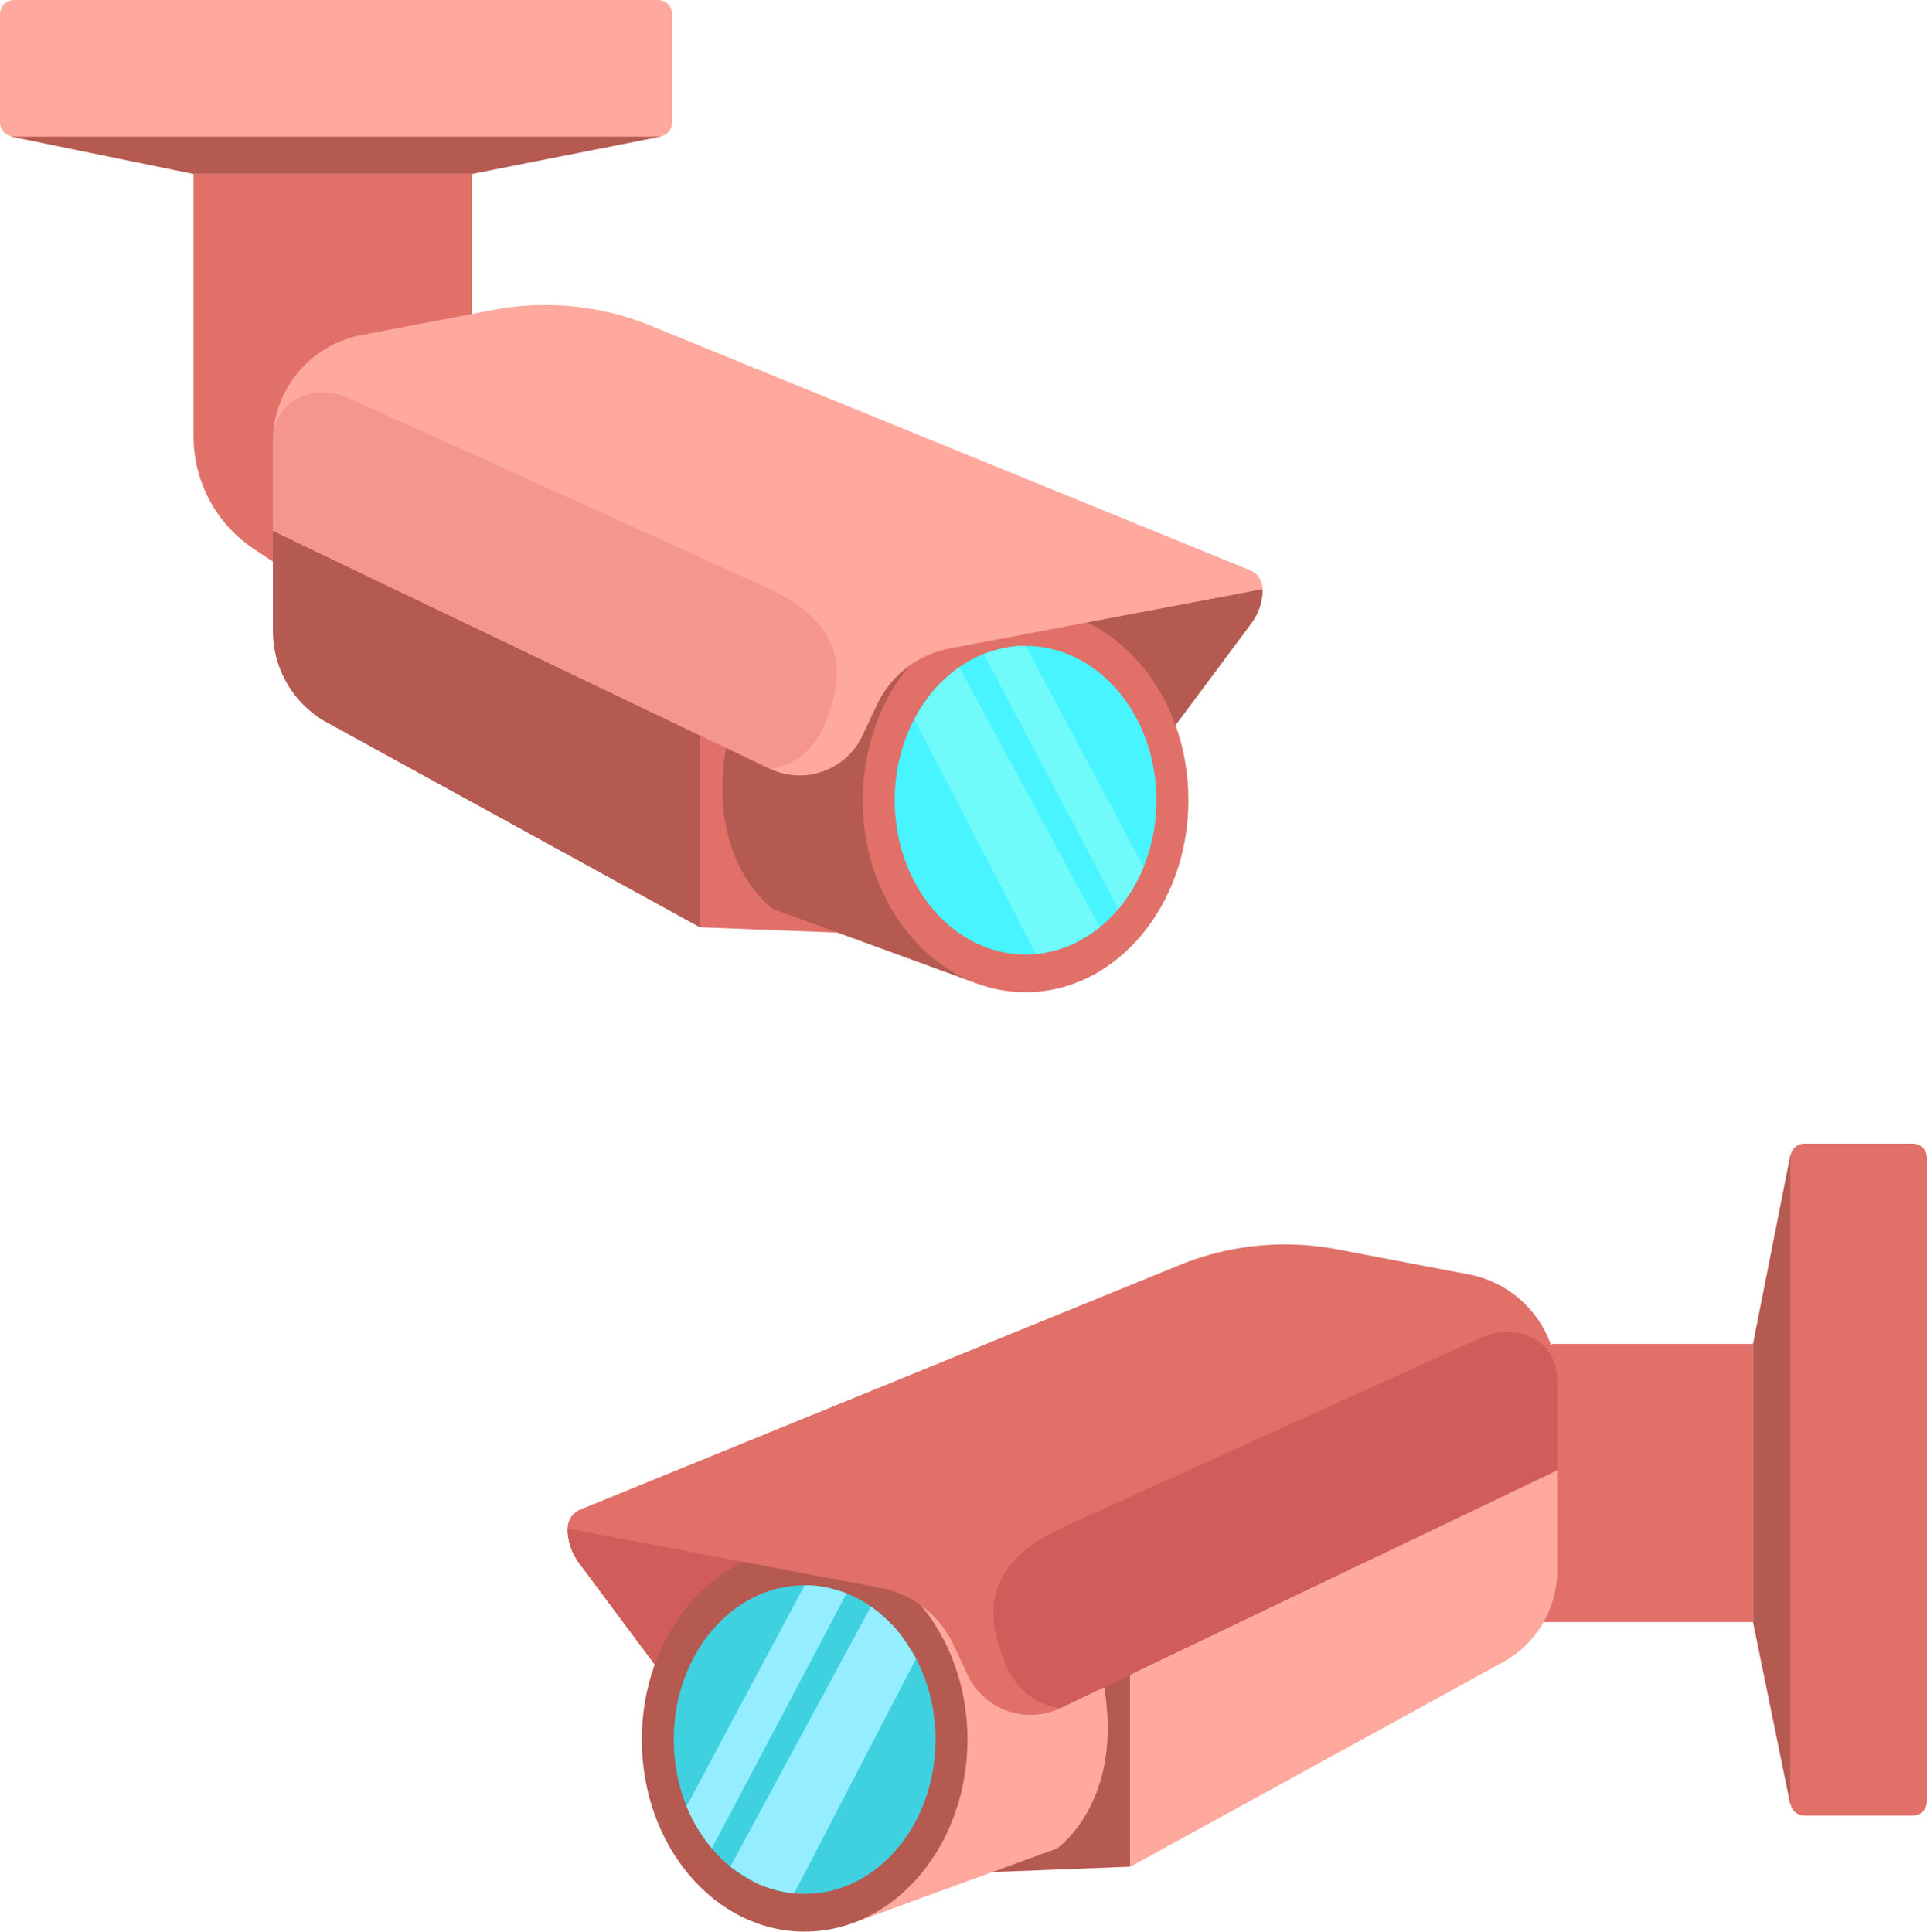
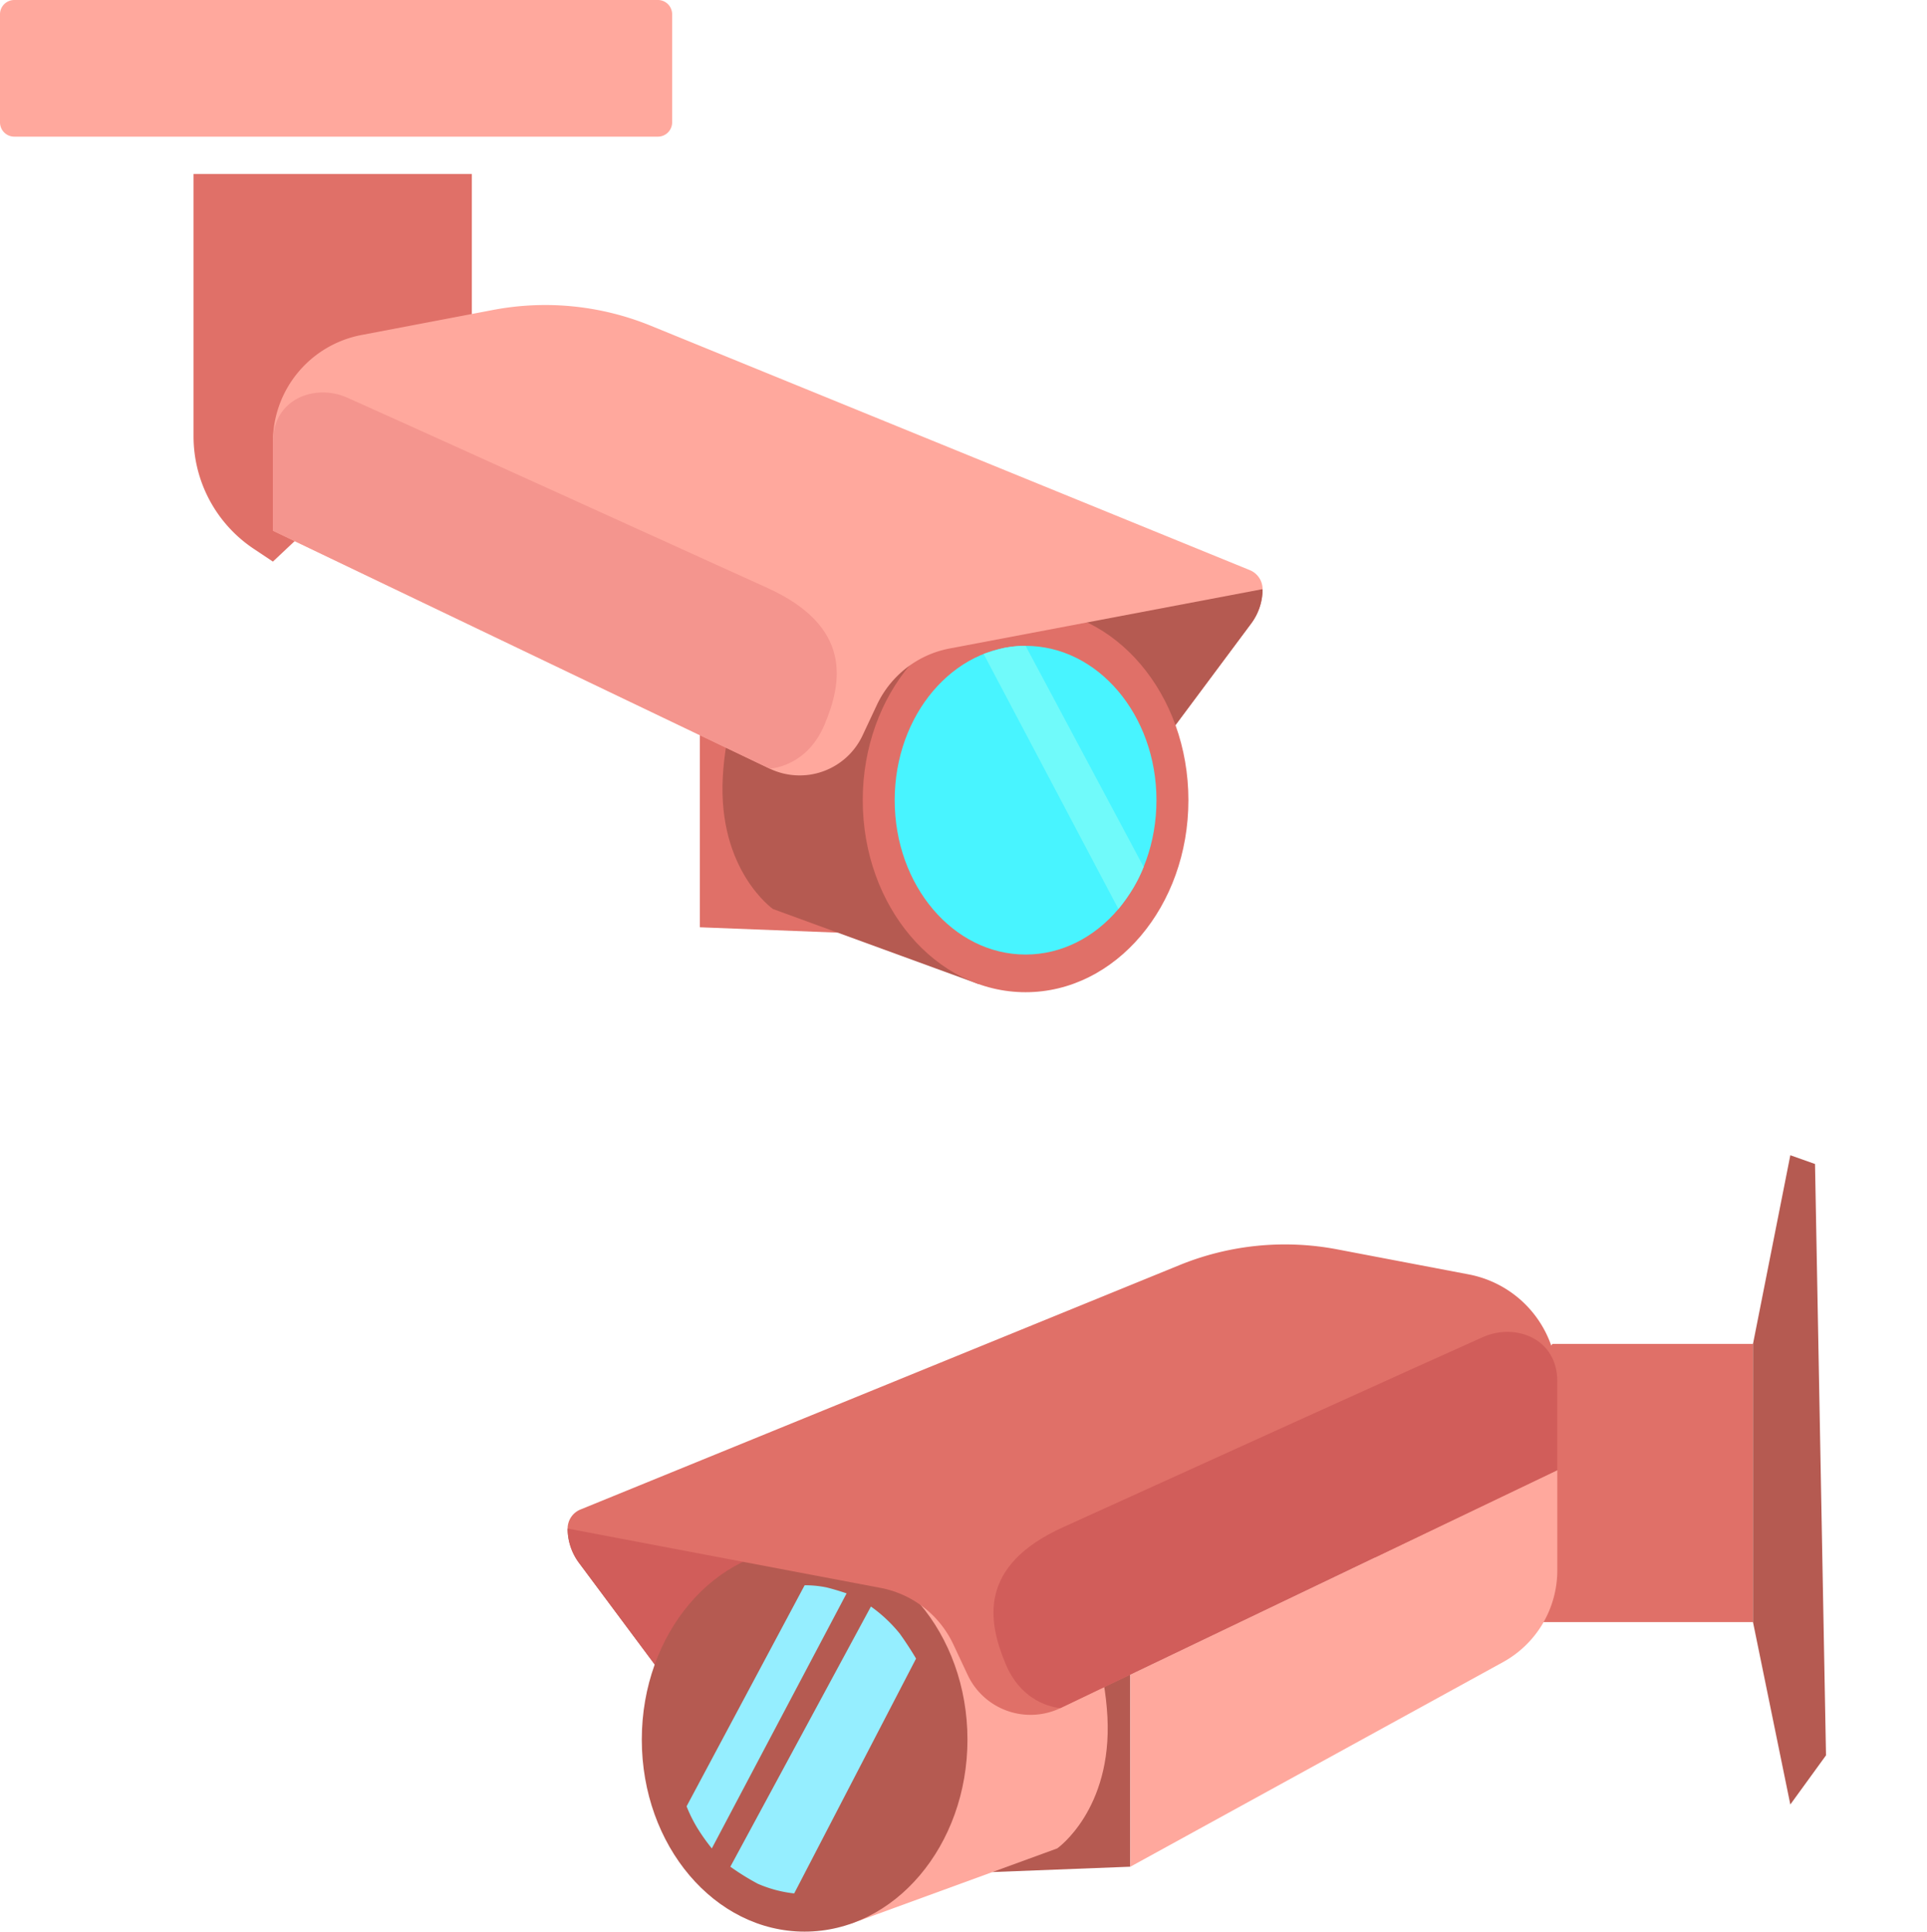
<svg xmlns="http://www.w3.org/2000/svg" width="370.609" height="371.576" viewBox="0 0 370.609 371.576">
  <g id="Groupe_1481" data-name="Groupe 1481" transform="translate(-20694.8 -6465.362)">
    <path id="Tracé_44815" data-name="Tracé 44815" d="M164.548,139.828v38.555l-38.262,36.011-3.69-2.462A26.006,26.006,0,0,1,111.024,190.3V139.828Z" transform="translate(20621 6359)" fill="#e07068" />
-     <path id="Tracé_44816" data-name="Tracé 44816" d="M200.84,132.648l-36.292,7.179H111.024L75.94,132.648l9.456-6.862L199.153,127.9Z" transform="translate(20621 6359)" fill="#b55a51" />
    <path id="Tracé_44817" data-name="Tracé 44817" d="M203.07,109.108V129.9a2.745,2.745,0,0,1-2.746,2.746H76.546A2.747,2.747,0,0,1,73.8,129.9V109.108a2.747,2.747,0,0,1,2.746-2.746H200.324a2.745,2.745,0,0,1,2.746,2.746" transform="translate(20621 6359)" fill="#ffa89d" />
    <path id="Tracé_44818" data-name="Tracé 44818" d="M316.624,219.691h0a11.049,11.049,0,0,1-2.187,6.6l-14.563,19.555L234.9,285.768l-26.5-1.03V232.1l42.885-26.261Z" transform="translate(20621 6359)" fill="#e07068" />
    <path id="Tracé_44819" data-name="Tracé 44819" d="M262.091,295.694l-39.633-14.471s-10.593-7.436-9.651-25.311,10.828-32.558,10.828-32.558l37.169,2.028Z" transform="translate(20621 6359)" fill="#b55a51" />
-     <path id="Tracé_44820" data-name="Tracé 44820" d="M126.285,208.449v19.273a20.152,20.152,0,0,0,10.451,17.663L208.4,284.738V247.785Z" transform="translate(20621 6359)" fill="#b55a51" />
    <path id="Tracé_44821" data-name="Tracé 44821" d="M316.624,219.691h0a11.049,11.049,0,0,1-2.187,6.6l-14.563,19.555-16.46,7.925-11.347-37.5Z" transform="translate(20621 6359)" fill="#b55a51" />
    <path id="Tracé_44822" data-name="Tracé 44822" d="M302.36,260.291c0-20.4-14.021-36.937-31.316-36.937s-31.317,16.537-31.317,36.937,14.021,36.937,31.317,36.937,31.316-16.537,31.316-36.937" transform="translate(20621 6359)" fill="#e07068" />
    <path id="Tracé_44823" data-name="Tracé 44823" d="M296.216,260.291c0-16.4-11.27-29.691-25.172-29.691s-25.173,13.293-25.173,29.691,11.27,29.691,25.173,29.691,25.172-13.293,25.172-29.691" transform="translate(20621 6359)" fill="#48f4ff" />
    <path id="Tracé_44824" data-name="Tracé 44824" d="M293.748,273.126l-22.7-42.526a20.244,20.244,0,0,0-4.25.423c-1.839.454-3.821,1.138-3.821,1.138l25.922,49.062a38.914,38.914,0,0,0,2.8-3.953,27.911,27.911,0,0,0,2.053-4.144" transform="translate(20621 6359)" fill="#70fafa" />
-     <path id="Tracé_44825" data-name="Tracé 44825" d="M285.33,284.739,258.3,234.691a27.854,27.854,0,0,0-5.565,5.24c-1.892,2.652-3.114,4.776-3.114,4.776l23.436,45.173a24.078,24.078,0,0,0,6.989-1.858,47.583,47.583,0,0,0,5.289-3.283" transform="translate(20621 6359)" fill="#70fafa" />
    <path id="Tracé_44826" data-name="Tracé 44826" d="M316.624,219.691h0a3.952,3.952,0,0,0-2.459-3.658L198.952,169.018a53.7,53.7,0,0,0-30.335-3.032l-25.3,4.819a20.953,20.953,0,0,0-17.033,20.584V208.45l95.542,45.765a13.355,13.355,0,0,0,17.861-6.373l2.758-5.876a19.474,19.474,0,0,1,14-10.861Z" transform="translate(20621 6359)" fill="#ffa89d" />
    <path id="Tracé_44827" data-name="Tracé 44827" d="M221.828,254.215s7.08-.236,10.527-8.409,5.415-18.878-10.9-26.317-74.738-33.929-80.907-36.65-14.262.226-14.262,8.55V208.45Z" transform="translate(20621 6359)" fill="#f4958e" />
    <path id="Tracé_44828" data-name="Tracé 44828" d="M410.944,384.88H372.388l-36.01,38.263,2.462,3.69A26,26,0,0,0,360.473,438.4h50.471Z" transform="translate(20621 6339)" fill="#e07068" />
    <path id="Tracé_44829" data-name="Tracé 44829" d="M418.123,348.589l-7.179,36.292V438.4l7.179,35.084,6.862-9.456-2.113-113.757Z" transform="translate(20621 6339)" fill="#b55a51" />
-     <path id="Tracé_44830" data-name="Tracé 44830" d="M441.663,346.358H420.869a2.745,2.745,0,0,0-2.746,2.746V472.882a2.746,2.746,0,0,0,2.746,2.746h20.794a2.746,2.746,0,0,0,2.746-2.746V349.1a2.745,2.745,0,0,0-2.746-2.746" transform="translate(20621 6339)" fill="#e07068" />
    <path id="Tracé_44831" data-name="Tracé 44831" d="M182.969,420.4h0a11.049,11.049,0,0,0,2.187,6.6l14.563,19.555,64.97,39.922,26.5-1.029V432.814L248.3,406.553Z" transform="translate(20621 6339)" fill="#b55a51" />
    <path id="Tracé_44832" data-name="Tracé 44832" d="M237.5,496.4l39.633-14.471s10.593-7.436,9.651-25.311-10.828-32.558-10.828-32.558l-37.169,2.028Z" transform="translate(20621 6339)" fill="#ffa89d" />
    <path id="Tracé_44833" data-name="Tracé 44833" d="M373.307,409.159v19.273A20.152,20.152,0,0,1,362.856,446.1l-71.668,39.353V448.495Z" transform="translate(20621 6339)" fill="#ffa89d" />
    <path id="Tracé_44834" data-name="Tracé 44834" d="M182.969,420.4h0a11.049,11.049,0,0,0,2.187,6.6l14.563,19.555,16.46,7.925,11.347-37.5Z" transform="translate(20621 6339)" fill="#d15d5a" />
    <path id="Tracé_44835" data-name="Tracé 44835" d="M197.233,461c0-20.4,14.021-36.937,31.316-36.937S259.866,440.6,259.866,461s-14.021,36.937-31.317,36.937S197.233,481.4,197.233,461" transform="translate(20621 6339)" fill="#b55a51" />
-     <path id="Tracé_44836" data-name="Tracé 44836" d="M203.377,461c0-16.4,11.27-29.691,25.172-29.691S253.722,444.6,253.722,461s-11.27,29.691-25.173,29.691S203.377,477.4,203.377,461" transform="translate(20621 6339)" fill="#40d1e0" />
    <path id="Tracé_44837" data-name="Tracé 44837" d="M205.845,473.836,228.55,431.31a20.244,20.244,0,0,1,4.25.423c1.839.454,3.821,1.138,3.821,1.138L210.7,481.932a38.778,38.778,0,0,1-2.8-3.953,27.927,27.927,0,0,1-2.053-4.143" transform="translate(20621 6339)" fill="#95eeff" />
    <path id="Tracé_44838" data-name="Tracé 44838" d="M214.263,485.449,241.3,435.4a27.855,27.855,0,0,1,5.565,5.24c1.892,2.652,3.114,4.776,3.114,4.776L226.541,490.59a24.078,24.078,0,0,1-6.989-1.858,47.585,47.585,0,0,1-5.289-3.283" transform="translate(20621 6339)" fill="#95eeff" />
    <path id="Tracé_44839" data-name="Tracé 44839" d="M182.969,420.4h0a3.952,3.952,0,0,1,2.459-3.659l115.213-47.015a53.7,53.7,0,0,1,30.335-3.032l25.3,4.819A20.953,20.953,0,0,1,373.307,392.1v17.061l-95.542,45.765a13.355,13.355,0,0,1-17.861-6.372l-2.758-5.877a19.474,19.474,0,0,0-14-10.861Z" transform="translate(20621 6339)" fill="#e07068" />
    <path id="Tracé_44840" data-name="Tracé 44840" d="M277.765,454.924s-7.08-.235-10.527-8.408-5.415-18.878,10.9-26.317,74.738-33.929,80.907-36.65,14.262.226,14.262,8.55V409.16Z" transform="translate(20621 6339)" fill="#d15d5a" />
  </g>
</svg>